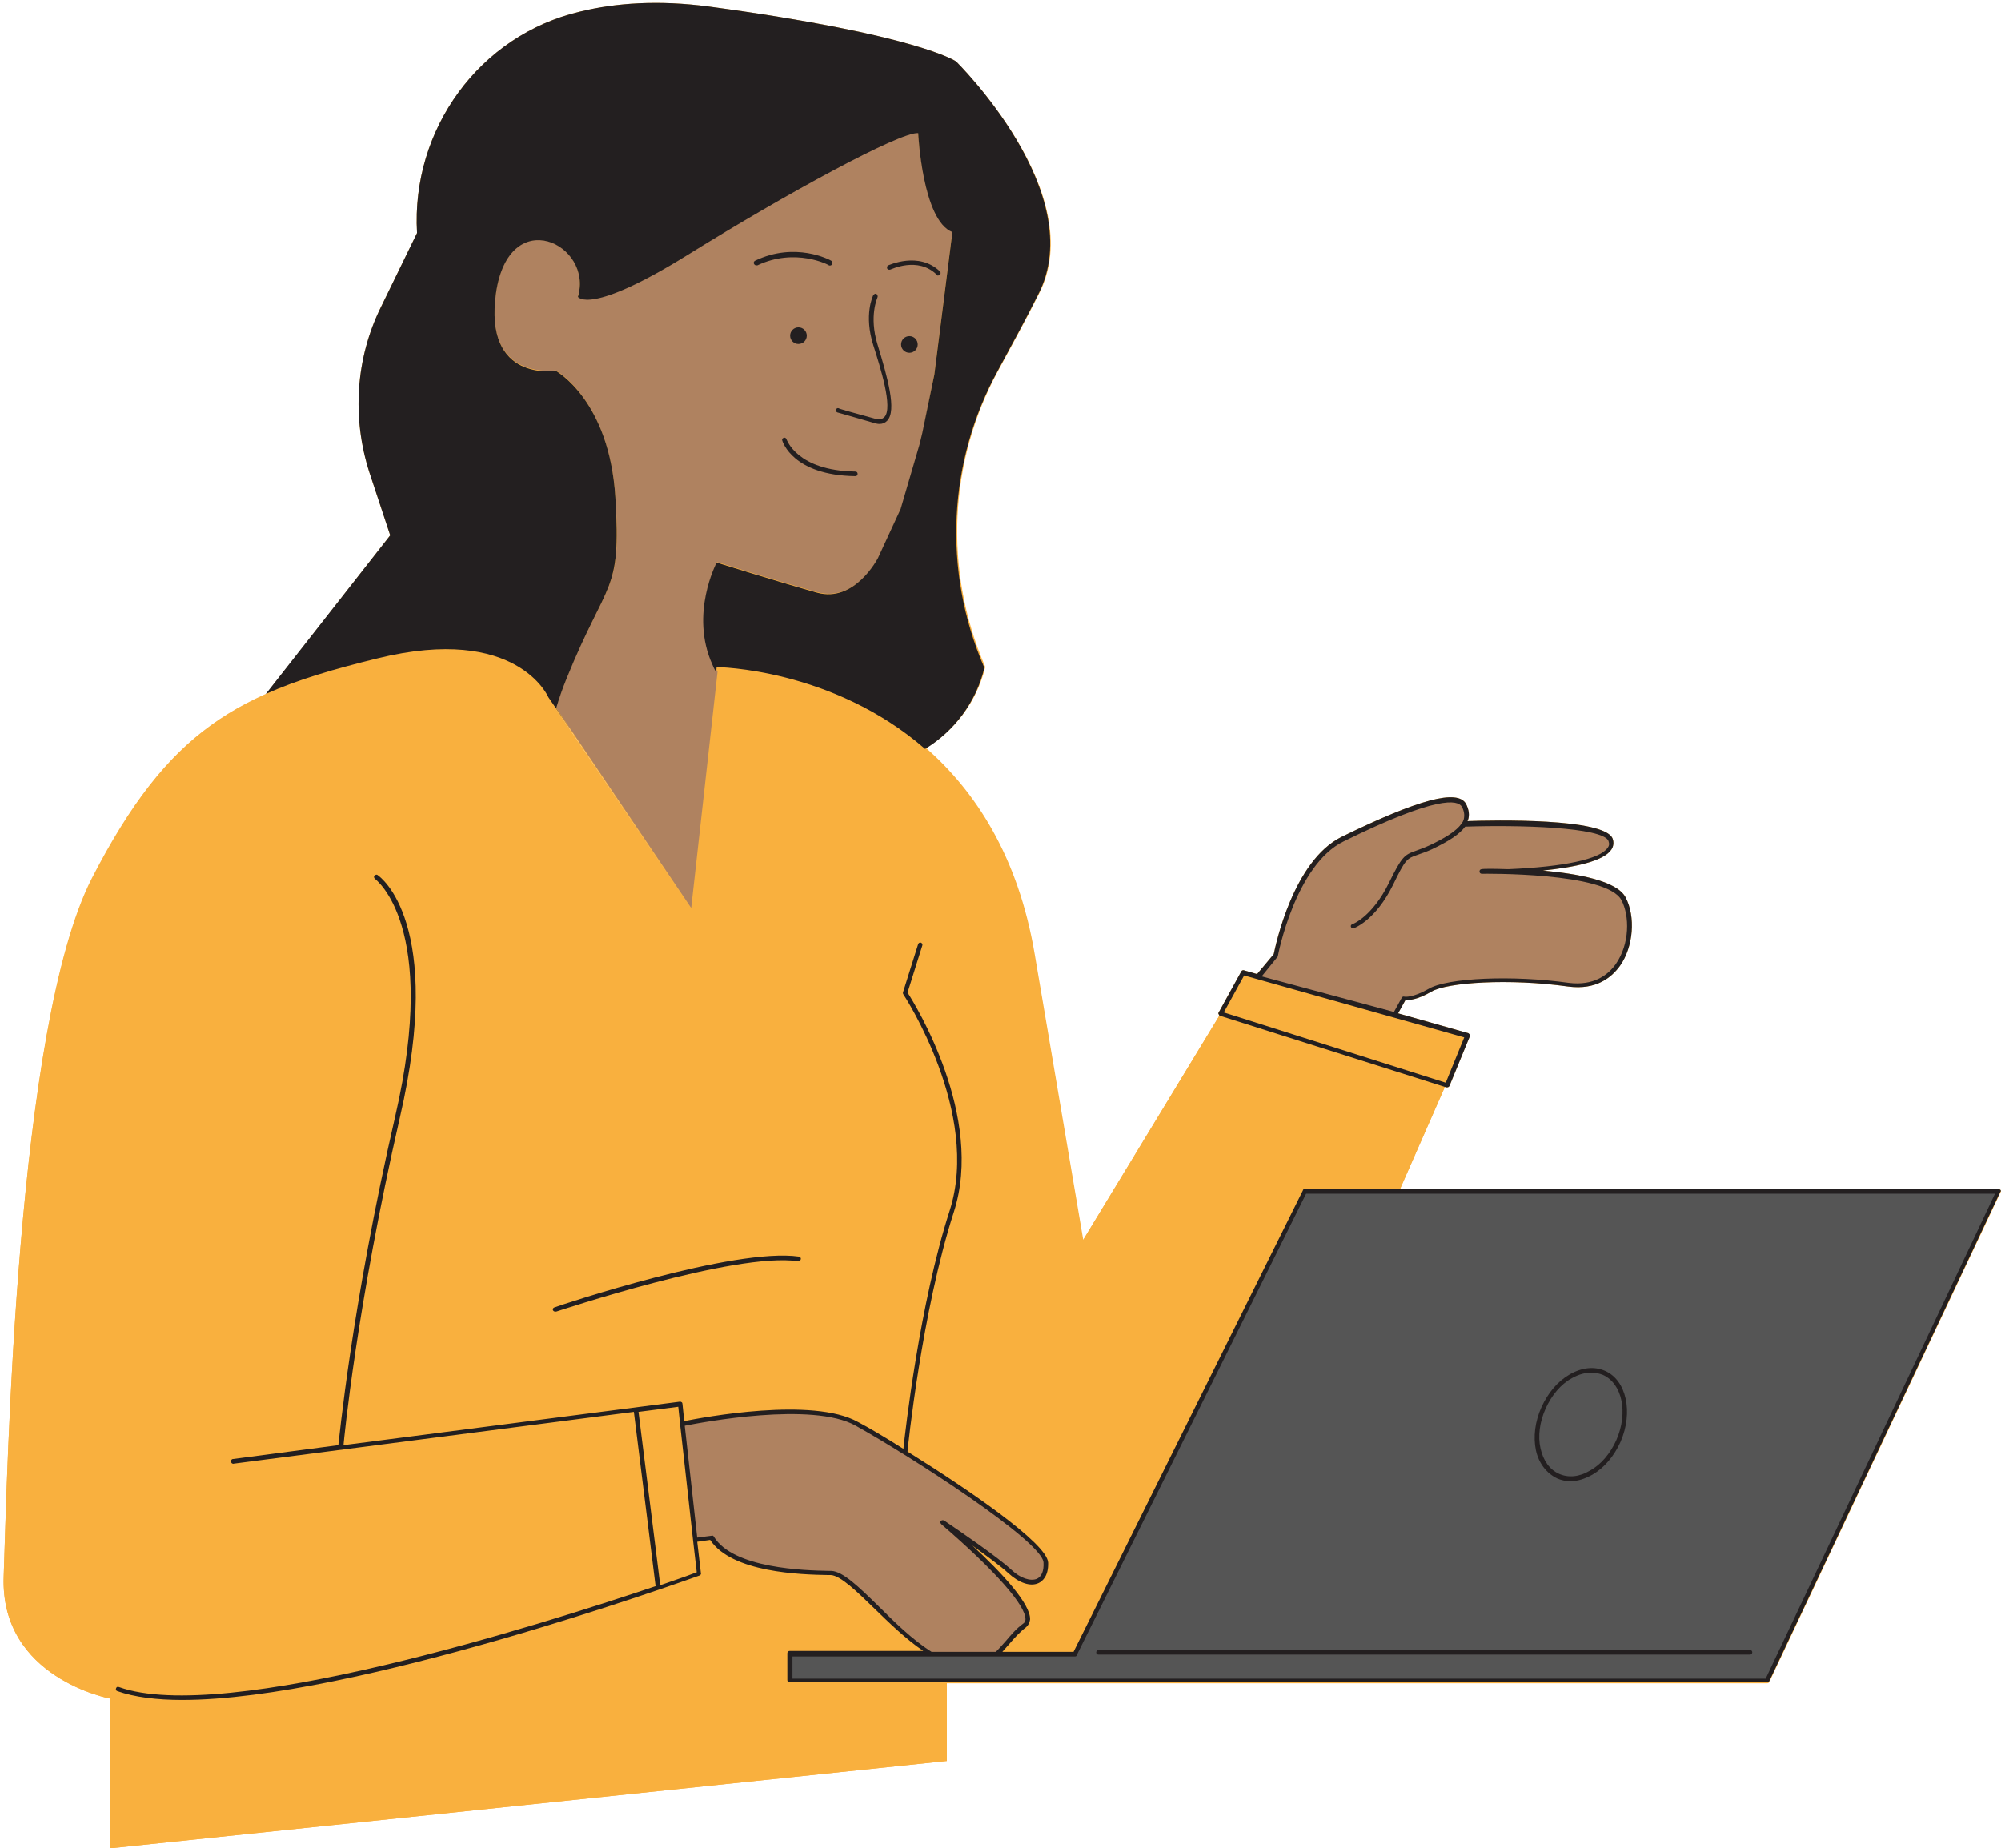
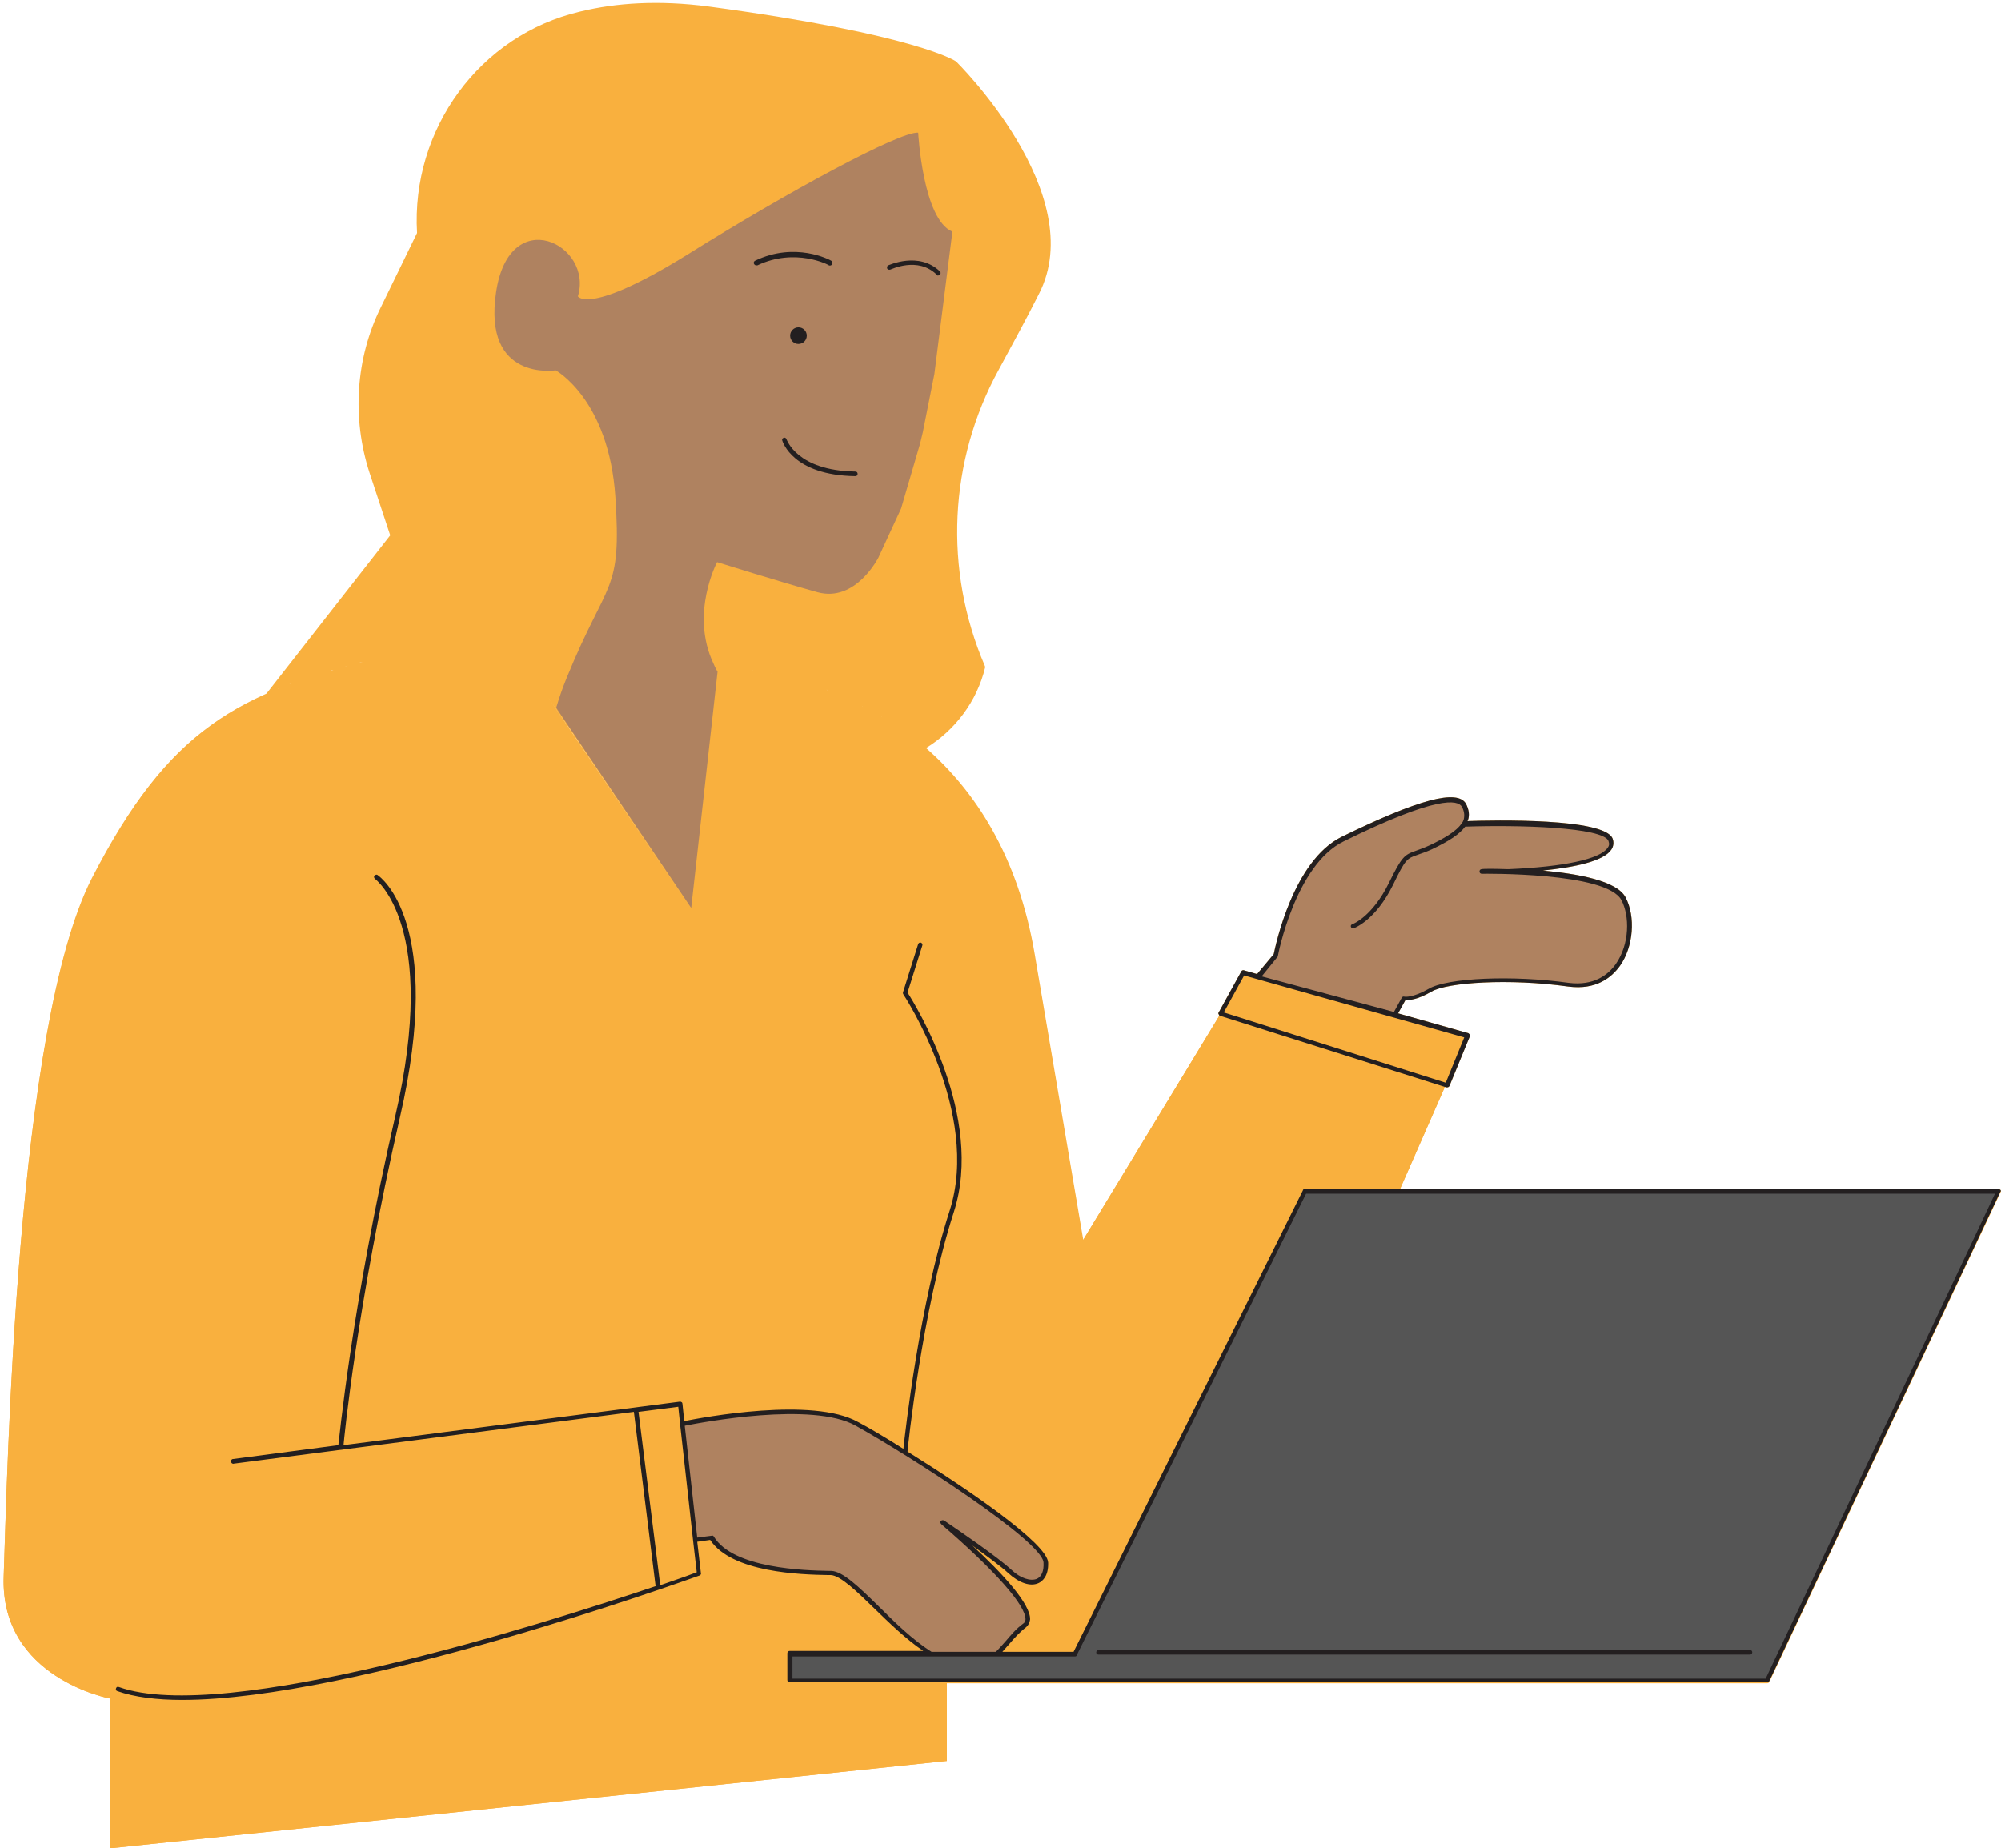
<svg xmlns="http://www.w3.org/2000/svg" fill="#000000" height="399.8" preserveAspectRatio="xMidYMid meet" version="1" viewBox="-0.8 -0.6 432.8 399.8" width="432.8" zoomAndPan="magnify">
  <g id="change1_1">
    <path d="M431.9,256.8c-0.1-0.1-0.3-0.2-0.4-0.2H302l9.7-22.1l0.3,0.1c0,0,0.1,0,0.2,0c0.2,0,0.4-0.1,0.5-0.3 l4.4-10.7c0.1-0.1,0-0.3,0-0.4c-0.1-0.1-0.2-0.2-0.3-0.3l-15.2-4.3l1.6-2.9c0.8,0.1,2.7-0.1,5.6-1.8c3.4-2,16.8-2.9,29.6-1.1 c6.1,0.8,9.4-2,11.2-4.5c2.9-4.1,3.4-10.6,1.2-14.8c-1.9-3.6-10.3-5.1-17.9-5.8c6.8-0.7,13.1-2,14.8-4.5c0.5-0.7,0.6-1.6,0.3-2.4 c-1.7-4.5-25.8-4-31.4-3.8c0-0.1,0.1-0.2,0.1-0.2c0.4-1.1,0.2-2.3-0.4-3.5c-1.8-3.3-10.3-1-26.9,7.1c-10.5,5.2-14.3,23.5-14.7,25.4 l-3.6,4.3l-2.8-0.8c-0.2-0.1-0.5,0-0.6,0.2l-4.9,8.9c-0.1,0.1-0.1,0.3,0,0.4c0,0.1,0.1,0.2,0.2,0.2l-29.5,48.6c0,0,0,0-10.5-61.8 c-3.6-21.3-12.9-35.3-23.5-44.6c0,0,0,0,0,0c6.2-3.8,11-10,12.8-17.5l-0.1-0.3c-8.9-20.7-7.8-44.3,3-64c2.9-5.4,6-11,8.7-16.4 C235.1,41.3,206,12.7,206,12.7s-8.2-5.8-53.6-11.9c-10.7-1.4-19.9-0.8-27.7,1.1C102.9,7,88.1,27.4,89.4,49.8v0l-7.8,16 c-5.5,11.1-6.3,24-2.5,35.8l4.5,13.6l-26.9,34.4l0,0c0,0,0,0,0,0c-15.4,6.9-26.1,17.5-37.5,39.8C2.6,221.4,0.8,318.5,0,340.4 c-0.8,22,23,26.4,23,26.4v32.4l181-18.9v-16.8h177.4c0.2,0,0.4-0.1,0.5-0.3l50-105.9C432,257.2,432,257,431.9,256.8z M183.7,151.1 c0.1,0.1,0.2,0.1,0.3,0.2C183.9,151.2,183.8,151.1,183.7,151.1z M172.5,146.8c0.1,0,0.2,0.1,0.3,0.1 C172.7,146.8,172.6,146.8,172.5,146.8z M176.2,148c0,0,0.1,0,0.1,0C176.3,148,176.3,148,176.2,148z M178,148.6 c0.1,0,0.2,0.1,0.3,0.1C178.2,148.7,178.1,148.7,178,148.6z M179.9,149.4c0,0,0.1,0,0.1,0C180,149.4,179.9,149.4,179.9,149.4z M181.9,150.3C181.9,150.3,181.9,150.3,181.9,150.3C181.9,150.3,181.9,150.3,181.9,150.3z M185.8,152.2c-0.1,0-0.2-0.1-0.2-0.1 C185.7,152.1,185.8,152.1,185.8,152.2z M171.1,146.4c-0.1,0-0.1,0-0.2-0.1C170.9,146.3,171,146.3,171.1,146.4z M167.7,145.5 c-0.1,0-0.2,0-0.2-0.1C167.6,145.5,167.7,145.5,167.7,145.5z M166.2,145.2c-0.1,0-0.1,0-0.2,0C166.1,145.1,166.2,145.1,166.2,145.2 z M163.3,144.6c-0.1,0-0.1,0-0.2,0C163.2,144.6,163.2,144.6,163.3,144.6z M162,144.4c-0.1,0-0.1,0-0.2,0 C161.9,144.3,162,144.4,162,144.4z M159.6,144c0,0-0.1,0-0.1,0C159.5,144,159.5,144,159.6,144z M158.6,143.9c-0.1,0-0.1,0-0.2,0 C158.5,143.9,158.5,143.9,158.6,143.9z M157.6,143.8C157.6,143.8,157.6,143.8,157.6,143.8C157.6,143.8,157.6,143.8,157.6,143.8z M156.7,143.7C156.7,143.7,156.7,143.7,156.7,143.7C156.7,143.7,156.7,143.7,156.7,143.7z M156.1,143.7c-0.1,0-0.1,0-0.2,0 C156,143.7,156,143.7,156.1,143.7z M155.5,143.6c0,0-0.1,0-0.1,0C155.4,143.6,155.4,143.6,155.5,143.6z M154.9,143.6 C154.9,143.6,154.9,143.6,154.9,143.6C154.9,143.6,154.9,143.6,154.9,143.6z M154.6,143.6C154.6,143.6,154.5,143.6,154.6,143.6 C154.5,143.6,154.6,143.6,154.6,143.6z M154.4,143.6C154.4,143.6,154.3,143.6,154.4,143.6C154.3,143.6,154.4,143.6,154.4,143.6z M153.8,144.1c0.1,0.3,0.2,0.4,0.3,0.6v0C154.1,144.5,154,144.3,153.8,144.1z M153.3,143c0.1,0.2,0.2,0.3,0.2,0.5 C153.5,143.4,153.4,143.2,153.3,143z M153.6,143.7c0.1,0.1,0.1,0.2,0.2,0.3C153.7,143.9,153.7,143.8,153.6,143.7z M191.5,155.4 c0.1,0.1,0.2,0.1,0.3,0.2C191.7,155.5,191.6,155.5,191.5,155.4z M189.6,154.2c0.1,0.1,0.2,0.1,0.3,0.2 C189.8,154.4,189.7,154.3,189.6,154.2z M117.7,150.2l5.2,7.6h0l25.7,38.1L117.7,150.2z M73.6,143.7c0.3-0.1,0.6-0.2,1-0.3 C74.3,143.5,74,143.6,73.6,143.7z M76.8,142.8c0.3-0.1,0.6-0.2,0.9-0.2C77.4,142.7,77.1,142.7,76.8,142.8z M197.3,159.5 c0.1,0.1,0.2,0.2,0.4,0.3C197.5,159.7,197.4,159.6,197.3,159.5z M195.4,158.1c0.1,0.1,0.2,0.2,0.3,0.2 C195.7,158.3,195.6,158.2,195.4,158.1z M59.7,148.3c-0.2,0.1-0.4,0.1-0.5,0.2C59.3,148.4,59.5,148.3,59.7,148.3z M71.5,144.3 c-0.3,0.1-0.5,0.2-0.8,0.2C70.9,144.4,71.2,144.3,71.5,144.3z M65,146.3c-0.1,0-0.3,0.1-0.4,0.1C64.7,146.4,64.9,146.3,65,146.3z M62.4,147.2c-0.2,0.1-0.4,0.2-0.6,0.2C61.9,147.4,62.1,147.3,62.4,147.2z" fill="#f9b03e" />
  </g>
  <g>
    <g id="change1_2">
      <path d="M268.1,209.8l-4.9,8.9l-29.8,49c0,0,0,0-10.5-61.8c-10.5-61.8-68.6-62.3-68.6-62.3l-5.7,52.3l-30.9-45.7 c0,0-6.6-15.8-36.9-8.4c-30.2,7.4-45.1,15.3-61.7,47.5C2.6,221.4,0.8,318.5,0,340.4c-0.8,22,23,26.4,23,26.4v32.4l181-18.9V359 c-0.1-0.1-0.3-0.1-0.4-0.2c-9.8-4.2-19.9-18.9-24.6-19c-4.7-0.1-21.3-0.3-25.8-7.7l-3.6,0.5l-2.8-25.1c0,0,27.3-5.9,37.8,0 c10.5,5.9,40.6,24.9,40.9,30s-4.1,5.4-7.8,1.9c-3-2.8-11.6-8.7-14.6-10.7c7.1,6.1,21.7,19.4,17.8,22.3c-2.3,1.7-4,4.2-6,6.2h16.8 l49.7-100.1h20.4l14.8-33.7L268.1,209.8z" fill="#f9b03e" />
    </g>
    <g id="change2_1">
      <path d="M179,339.8c-4.7-0.1-21.3-0.3-25.8-7.7l-3.6,0.5l-2.8-25.1c0,0,27.3-5.9,37.8,0c10.5,5.9,40.6,24.9,40.9,30 s-4.1,5.4-7.8,1.9c-3-2.8-11.6-8.7-14.6-10.7c7.1,6.1,21.7,19.4,17.8,22.3c-2.3,1.7-4,4.2-6,6.2h-14.3 C191.8,351.7,183.2,339.9,179,339.8z M350.3,193.8c-2-3.8-12.5-5.2-20.6-5.7c1.8-0.5,3.7-0.9,5.4-1c5.9-0.6,12.5-2.6,12.4-5 c0-2.4-4.9-3.3-4.9-3.3l-13.8-1.3h-13.1c0.7-1.2,0.8-2.5,0-3.9c-2-3.7-15.5,2-26.2,7.3c-10.7,5.3-14.5,25.2-14.5,25.2l-3.9,4.6 l29.8,8l1.9-3.4c0,0,1.9,0.5,5.6-1.7s17.7-2.9,30-1.2S353.7,200.3,350.3,193.8z M154.3,121c0,0,13.4,4.2,21.7,6.5 s13.2-7.5,13.2-7.5l4.9-10.6l4.1-14c0.2-0.8,0.4-1.6,0.6-2.5l2.5-12.6l3.9-30.8c-6.4-2.6-7.4-21.4-7.4-21.4 c-4-0.3-28.4,12.9-49.8,26.3c-21.4,13.3-23.8,9.1-23.8,9.1c3.4-11.2-14.8-20.3-17.7-0.9c-2.9,19.4,12.9,16.9,12.9,16.9 s11.5,6.3,12.9,27.4s-1.7,17.4-10.6,39.3c-0.9,2.2-1.6,4.3-2.2,6.3l29.2,43.3l5.7-51.1c0,0-0.4-0.6-0.9-1.8 C148.4,132.1,154.3,121,154.3,121z" fill="#af8260" />
    </g>
    <g id="change3_1">
      <path d="M170.1 357.2L231.7 357.2 281.4 257.1 431.5 257.1 381.5 363 170.1 363z" fill="#555555" />
    </g>
    <g id="change3_2">
-       <path d="M170.1 357.2L231.7 357.2 281.4 257.1 431.5 257.1 381.5 363 170.1 363z" fill="#555555" />
+       <path d="M170.1 357.2L231.7 357.2 281.4 257.1 431.5 257.1 381.5 363 170.1 363" fill="#555555" />
    </g>
    <g fill="#231f20" id="change4_1">
-       <path d="M119.1,282.2c-0.3,0.1-0.4,0.4-0.3,0.6c0.1,0.2,0.3,0.3,0.5,0.3c0.1,0,0.1,0,0.2,0 c0.4-0.1,38.6-12.9,52.3-10.9c0.3,0,0.5-0.1,0.6-0.4s-0.1-0.5-0.4-0.6C157.9,269.2,120.7,281.6,119.1,282.2z" fill="inherit" />
      <path d="M263,219.1l49,15.5c0,0,0.1,0,0.2,0c0.2,0,0.4-0.1,0.5-0.3l4.4-10.7c0.1-0.1,0-0.3,0-0.4 c-0.1-0.1-0.2-0.2-0.3-0.3l-15.2-4.3l1.6-2.9c0.8,0.1,2.7-0.1,5.6-1.8c3.4-2,16.8-2.9,29.6-1.1c6.1,0.8,9.4-2,11.2-4.5 c2.9-4.1,3.4-10.6,1.2-14.8c-1.9-3.6-10.3-5.1-17.9-5.8c6.8-0.7,13.1-2,14.8-4.5c0.5-0.7,0.6-1.6,0.3-2.4 c-1.7-4.5-25.8-4-31.4-3.8c0-0.1,0.1-0.2,0.1-0.2c0.4-1.1,0.2-2.3-0.4-3.5c-1.8-3.3-10.3-1-26.9,7.1 c-10.5,5.2-14.3,23.5-14.7,25.4l-3.6,4.3l-2.8-0.8c-0.2-0.1-0.5,0-0.6,0.2l-4.9,8.9c-0.1,0.1-0.1,0.3,0,0.4S262.9,219.1,263,219.1 z M275.5,206.4c0.1-0.1,0.1-0.1,0.1-0.2c0-0.2,3.8-19.7,14.2-24.8c20.3-10,24.7-9,25.6-7.5c0.5,1,0.6,1.8,0.4,2.7 c-0.1,0.3-0.2,0.6-0.4,0.8c0,0,0,0,0,0c-1.2,1.9-4.2,3.5-6.9,4.8c-1.3,0.6-2.2,0.9-3,1.2c-2.6,0.9-3.1,1.3-5.9,7 c-3.6,7.3-7.8,8.9-7.9,8.9c-0.3,0.1-0.4,0.4-0.3,0.6c0.1,0.3,0.4,0.4,0.6,0.3c0.2-0.1,4.7-1.7,8.5-9.4c2.7-5.6,3-5.7,5.3-6.5 c0.8-0.3,1.8-0.6,3.1-1.2c3.8-1.8,6-3.3,7.2-4.9c11.5-0.4,29.8,0.1,31,3.1c0.2,0.6,0.2,1-0.2,1.5c-1.6,2.4-9.4,4.1-21.4,4.6 c-0.1,0-0.1,0-0.2,0c-3.1-0.1-5.3-0.1-5.6,0c-0.3,0-0.5,0.2-0.5,0.5c0,0.3,0.2,0.5,0.5,0.5c0,0,0,0,0,0c0.3,0,27-0.4,30.2,5.7 c1.8,3.4,1.8,9.5-1.2,13.8c-1.6,2.3-4.7,4.8-10.2,4.1c-12.1-1.7-26.3-1.1-30.3,1.3c-3.5,2-5.2,1.7-5.2,1.7c-0.2-0.1-0.5,0-0.6,0.2 l-1.7,3.1l-28.6-7.7L275.5,206.4z M268.3,210.4l47.6,13.4l-4,9.8l-48-15.2L268.3,210.4z" fill="inherit" />
      <path d="M431.9,256.8c-0.1-0.1-0.3-0.2-0.4-0.2H281.4c-0.2,0-0.4,0.1-0.4,0.3l-49.6,99.8H216 c0.5-0.6,1-1.1,1.5-1.7c1.1-1.3,2.3-2.6,3.6-3.6c0.5-0.4,0.8-1,0.9-1.7c0.1-3.3-5.8-9.8-12.5-16c3,2.2,6.2,4.5,7.8,6 c2.3,2.1,4.8,3,6.6,2.1c0.8-0.4,2.1-1.5,2-4.4c-0.2-4.2-17.7-16.1-30.4-24c0,0,0,0,0-0.1c0-0.3,3.1-30.3,10-51.7 c6.7-20.7-8.4-45-10-47.5l3.2-10.2c0.1-0.3-0.1-0.5-0.3-0.6c-0.3-0.1-0.5,0.1-0.6,0.3l-3.3,10.5c0,0.1,0,0.3,0.1,0.4 c0.2,0.3,16.8,25.6,10,46.8c-6.5,20.1-9.6,47.8-10,51.5c-4.1-2.6-7.7-4.7-9.8-5.8c-9.8-5.5-33.6-1-37.6-0.2l-0.4-3.8 c0-0.1-0.1-0.3-0.2-0.3c-0.1-0.1-0.2-0.1-0.4-0.1l-72.7,9.4c0.1-1.1,2.8-29.9,12.2-70.9c9.7-42-4.2-52-4.8-52.4 c-0.2-0.2-0.5-0.1-0.7,0.1c-0.2,0.2-0.1,0.5,0.1,0.7c0.1,0.1,13.9,10.1,4.4,51.3c-9.6,41.7-12.2,70.8-12.3,71c0,0.1,0,0.1,0,0.2 l-22.8,3c-0.3,0-0.5,0.3-0.4,0.6c0,0.3,0.3,0.5,0.6,0.4l86.5-11.2l4.7,37.7c-24.9,8.4-93.3,30-116.1,21.8c-0.3-0.1-0.5,0-0.6,0.3 c-0.1,0.3,0,0.5,0.3,0.6c3.7,1.3,8.5,1.9,14,1.9c37.1,0,108.5-25.7,111.9-26.9c0.2-0.1,0.4-0.3,0.3-0.5l-0.8-6.8l2.8-0.4 c4.7,7.1,19.7,7.5,25.5,7.6l0.6,0c2.1,0.1,5.7,3.6,9.5,7.3c3.2,3.1,6.8,6.6,10.5,9.1h-28.9c-0.3,0-0.5,0.2-0.5,0.5v5.8 c0,0.3,0.2,0.5,0.5,0.5h211.4c0.2,0,0.4-0.1,0.5-0.3l50-105.9C432,257.2,432,257,431.9,256.8z M142,342.3l-4.7-37.5l8.6-1.1 l0.4,3.8c0,0,0,0,0,0l2.8,25.1c0,0,0,0,0,0l0.8,6.9C148.9,339.9,146.1,340.9,142,342.3z M189.2,346.8c-4.3-4.2-7.7-7.5-10.2-7.6 l-0.6,0c-5.1-0.1-20.6-0.5-24.8-7.4c-0.1-0.2-0.3-0.3-0.5-0.2l-3.1,0.4l-2.7-24.2c3.6-0.7,27.6-5.3,37,0 c11.7,6.5,40.4,25,40.6,29.6c0.1,1.8-0.4,3-1.4,3.5c-1.4,0.6-3.6-0.1-5.5-1.9c-3-2.8-11.2-8.4-14.6-10.7c-0.2-0.1-0.5-0.1-0.7,0.1 c-0.2,0.2-0.1,0.5,0.1,0.7c11.7,10.1,18.3,17.6,18.2,20.6c0,0.4-0.2,0.7-0.5,0.9c-1.4,1-2.6,2.4-3.7,3.7c-0.7,0.8-1.4,1.6-2.2,2.4 h-13.9C196.7,354.2,192.7,350.3,189.2,346.8z M381.1,362.5H170.6v-4.8h30h14.3h16.8c0.2,0,0.4-0.1,0.4-0.3l49.6-99.8h149 L381.1,362.5z" fill="inherit" />
      <path d="M236.3,356.8c0,0.3,0.2,0.5,0.5,0.5h140.9c0.3,0,0.5-0.2,0.5-0.5s-0.2-0.5-0.5-0.5H236.8 C236.5,356.3,236.3,356.6,236.3,356.8z" fill="inherit" />
-       <path d="M188.6,90c-5.5-1.5-8-2.2-8-2.3c-0.3-0.1-0.5,0.1-0.6,0.3c-0.1,0.3,0.1,0.5,0.3,0.6c0,0,2.5,0.7,8,2.3 c0.4,0.1,0.7,0.2,1.1,0.2c0.7,0,1.2-0.2,1.7-0.7c2.1-2.2,0.1-9.3-2.1-16.5c-1.9-6.2,0-10.1,0-10.2c0.1-0.2,0-0.5-0.2-0.7 s-0.5,0-0.7,0.2c-0.1,0.2-2.1,4.3,0,10.9c1.5,4.7,4.3,13.5,2.4,15.5C190,90.1,189.4,90.2,188.6,90z" fill="inherit" />
-       <path d="M336,319.2c0.9,0.4,1.9,0.6,2.9,0.6c1.5,0,3.1-0.5,4.7-1.4c2.6-1.5,4.7-4,6.1-7.1 c2.8-6.4,1.3-13.4-3.4-15.4c-2.3-1-5-0.7-7.6,0.8c-2.6,1.5-4.7,4-6.1,7.1c-1.4,3.1-1.8,6.4-1.2,9.3 C332,315.9,333.7,318.1,336,319.2z M333.5,304.1c1.3-2.9,3.3-5.3,5.7-6.6c1.4-0.8,2.9-1.2,4.2-1.2c0.9,0,1.7,0.2,2.5,0.5 c4.2,1.9,5.5,8.2,2.9,14.1c-1.3,2.9-3.3,5.3-5.7,6.6c-2.3,1.4-4.7,1.6-6.7,0.7c-2-0.9-3.4-2.8-4-5.5 C331.8,310.1,332.2,307,333.5,304.1z" fill="inherit" />
      <path d="M169.3,94.4c-0.1-0.3-0.4-0.4-0.6-0.3c-0.3,0.1-0.4,0.4-0.3,0.6c0.1,0.3,2.3,7.5,15.8,7.7c0,0,0,0,0,0 c0.3,0,0.5-0.2,0.5-0.5c0-0.3-0.2-0.5-0.5-0.5C171.5,101.2,169.4,94.5,169.3,94.4z" fill="inherit" />
      <circle cx="171.9" cy="72" fill="inherit" r="1.8" />
-       <circle cx="195.9" cy="73.9" fill="inherit" r="1.8" />
      <path d="M202.1,59c0.1,0,0.3-0.1,0.4-0.2c0.2-0.2,0.2-0.5,0-0.7c-4.6-4.4-11.1-1.3-11.2-1.3 c-0.2,0.1-0.3,0.4-0.2,0.7c0.1,0.2,0.4,0.3,0.7,0.2c0.1,0,5.9-2.9,10,1.1C201.8,58.9,201.9,59,202.1,59z" fill="inherit" />
      <path d="M179,55.8c-0.3-0.2-7.8-4.2-16.5,0c-0.2,0.1-0.4,0.4-0.2,0.7c0.1,0.2,0.3,0.3,0.5,0.3c0.1,0,0.1,0,0.2,0 c8.2-3.9,15.5-0.1,15.5,0c0.2,0.1,0.5,0,0.7-0.2C179.3,56.3,179.2,55.9,179,55.8z" fill="inherit" />
-       <path d="M56.7,149.5c6.9-3.1,14.8-5.4,24.2-7.7c30.2-7.4,36.9,8.4,36.9,8.4l5.2,7.6h0l-3.5-5.2 c0.6-2,1.3-4.1,2.2-6.3c8.9-22,11.9-18.2,10.6-39.3s-12.9-27.4-12.9-27.4s-15.7,2.6-12.9-16.9c2.9-19.4,21.1-10.4,17.7,0.9 c0,0,2.4,4.2,23.8-9.1c21.4-13.3,45.9-26.6,49.8-26.3c0,0,0.9,18.9,7.4,21.4l-3.9,30.8L198.7,93c-0.2,0.8-0.4,1.6-0.6,2.5l-4.1,14 l-4.9,10.6c0,0-5,9.8-13.2,7.5s-21.7-6.5-21.7-6.5s-5.9,11.1-0.9,22.1c0.3,0.8,0.7,1.4,0.8,1.6l0.1-1.1c0,0,25,0.2,45.1,17.7 c6.2-3.8,11-10,12.8-17.5l-0.1-0.3c-8.9-20.7-7.8-44.3,3-64c2.9-5.4,6-11,8.7-16.4C235.1,41.3,206,12.7,206,12.7 s-8.2-5.8-53.6-11.9c-10.7-1.4-19.9-0.8-27.7,1.1C102.9,7,88.1,27.4,89.4,49.8v0l-7.8,16c-5.5,11.1-6.3,24-2.5,35.8l4.5,13.6 L56.7,149.5L56.7,149.5z" fill="inherit" />
    </g>
  </g>
</svg>